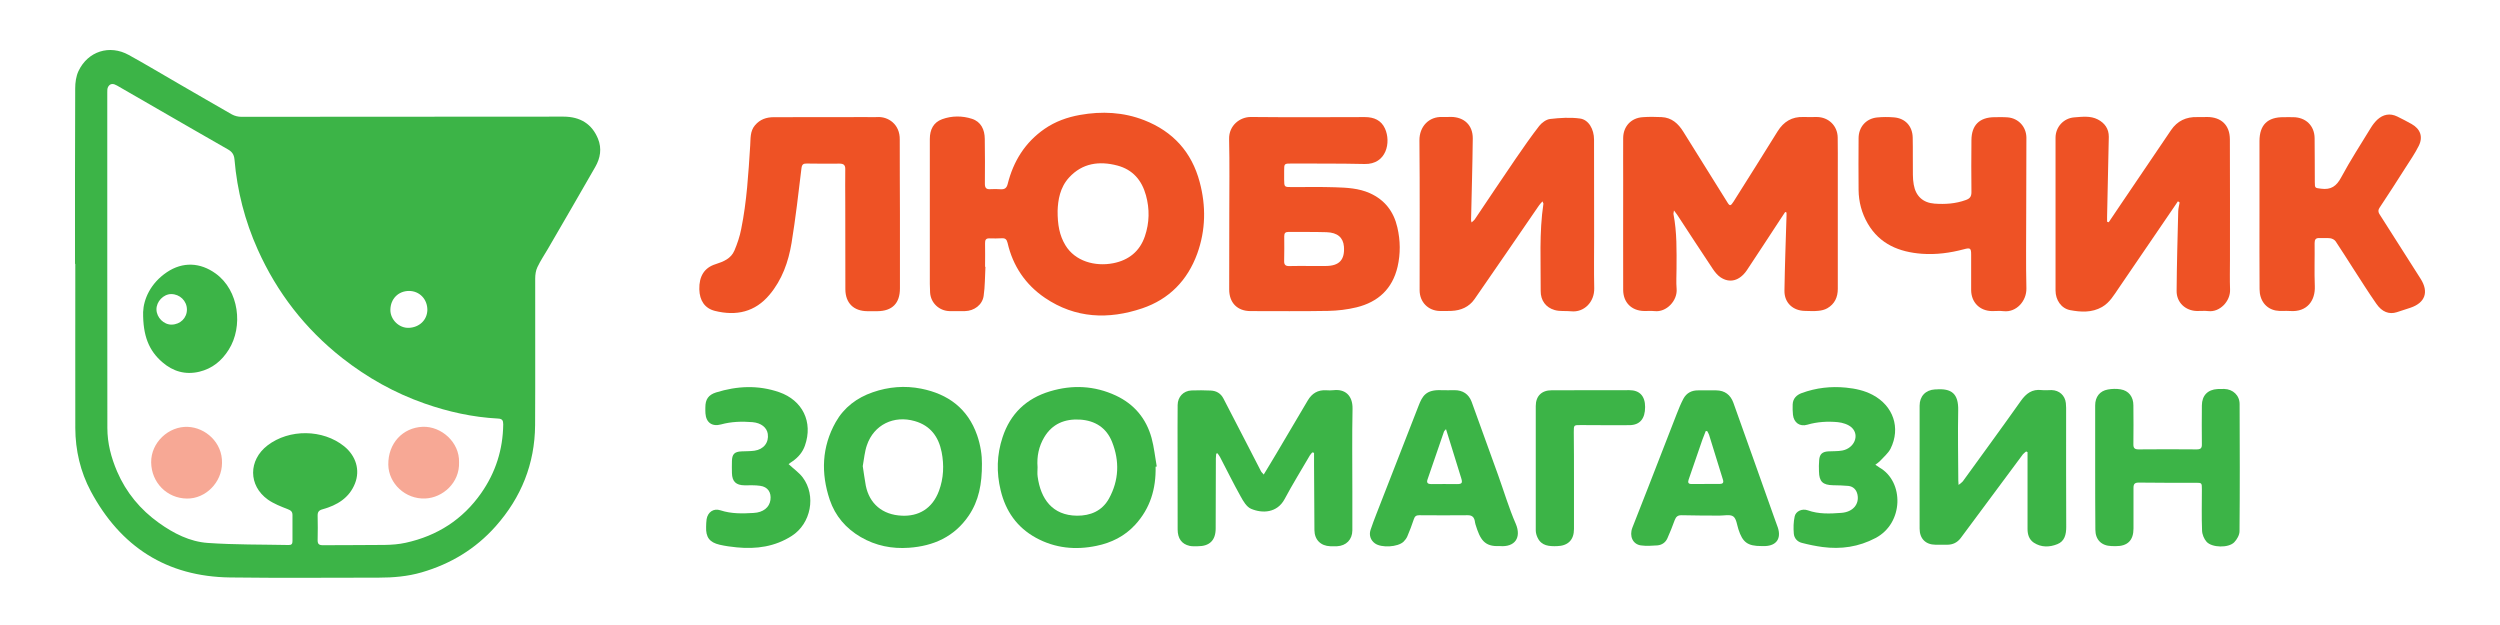
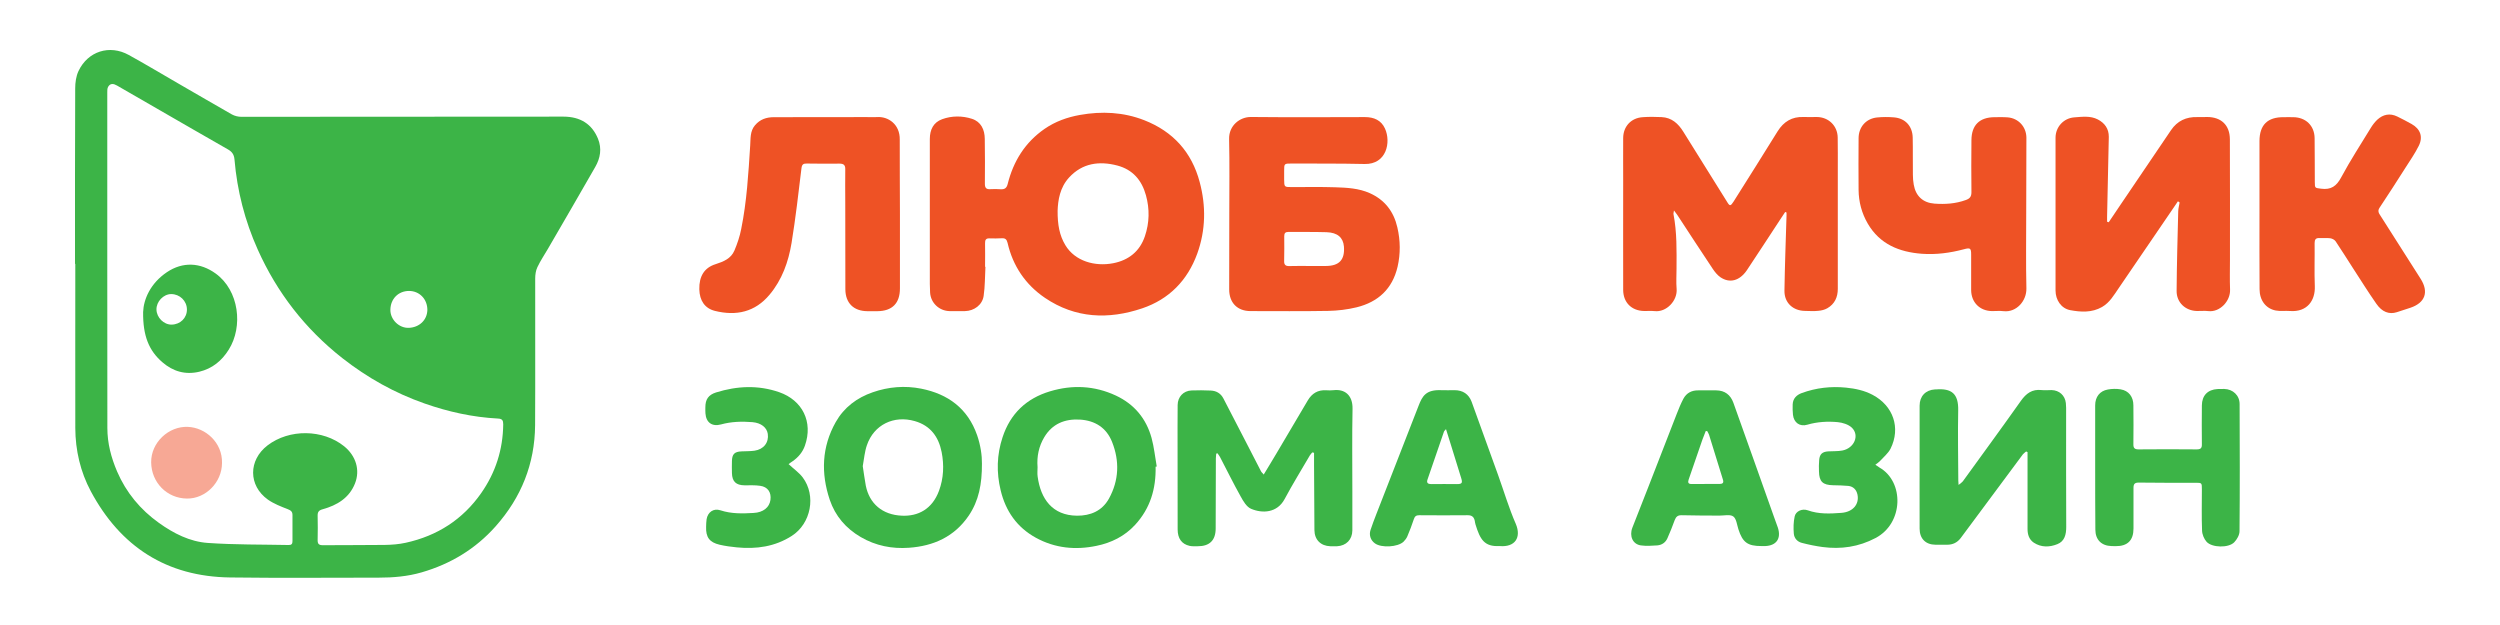
<svg xmlns="http://www.w3.org/2000/svg" width="200" height="50" viewBox="0 0 200 50" fill="none">
  <path d="M6.001 21.112C6.001 16.435 5.994 11.751 6.016 7.075C6.016 6.605 6.084 6.098 6.281 5.682C7.03 4.101 8.763 3.548 10.299 4.396C11.631 5.13 12.94 5.917 14.265 6.681C15.695 7.506 17.117 8.338 18.555 9.156C18.775 9.277 19.055 9.345 19.304 9.345C27.893 9.345 36.482 9.337 45.071 9.33C46.44 9.33 47.364 9.935 47.84 11.1C48.158 11.887 48.029 12.644 47.621 13.355C46.372 15.542 45.101 17.722 43.837 19.901C43.55 20.393 43.232 20.862 42.99 21.377C42.861 21.649 42.816 21.982 42.816 22.285C42.808 26.197 42.831 30.102 42.808 34.014C42.785 37.101 41.703 39.795 39.653 42.103C38.041 43.919 36.05 45.115 33.735 45.788C32.615 46.114 31.457 46.212 30.299 46.212C26.342 46.212 22.377 46.25 18.419 46.197C13.334 46.136 9.641 43.738 7.265 39.303C6.433 37.744 6.031 36.027 6.024 34.241C6.016 29.867 6.024 25.486 6.024 21.112C6.009 21.112 6.009 21.112 6.001 21.112ZM8.582 20.998C8.589 25.41 8.589 29.829 8.589 34.241C8.589 35.459 8.892 36.609 9.369 37.722C10.095 39.409 11.23 40.771 12.713 41.831C13.886 42.671 15.188 43.337 16.626 43.435C18.775 43.586 20.931 43.556 23.088 43.601C23.315 43.609 23.406 43.511 23.398 43.284C23.391 42.587 23.391 41.899 23.398 41.203C23.398 40.93 23.27 40.832 23.02 40.733C22.475 40.522 21.907 40.302 21.431 39.969C19.857 38.842 19.864 36.814 21.401 35.633C23.141 34.301 25.827 34.332 27.53 35.701C28.476 36.466 28.824 37.601 28.4 38.675C27.939 39.84 26.962 40.423 25.812 40.741C25.502 40.824 25.404 40.961 25.411 41.263C25.426 41.906 25.426 42.55 25.411 43.193C25.404 43.495 25.494 43.617 25.82 43.617C27.469 43.601 29.127 43.617 30.776 43.594C31.344 43.586 31.919 43.541 32.464 43.42C34.976 42.867 37.019 41.566 38.502 39.44C39.653 37.79 40.235 35.959 40.258 33.946C40.258 33.635 40.182 33.499 39.834 33.484C37.821 33.378 35.869 32.947 33.97 32.281C31.571 31.441 29.384 30.215 27.386 28.649C24.412 26.31 22.165 23.412 20.621 19.969C19.592 17.676 18.971 15.262 18.759 12.758C18.722 12.349 18.555 12.13 18.215 11.94C16.429 10.926 14.65 9.89 12.872 8.868C11.707 8.195 10.534 7.521 9.369 6.848C9.096 6.689 8.831 6.636 8.65 6.946C8.574 7.075 8.582 7.264 8.582 7.423C8.574 11.948 8.582 16.473 8.582 20.998ZM34.189 24.805C34.197 23.934 33.561 23.276 32.721 23.276C31.866 23.276 31.238 23.912 31.23 24.789C31.223 25.561 31.919 26.265 32.721 26.227C33.523 26.189 34.166 25.629 34.189 24.805Z" fill="#3CB447" />
  <path d="M78.835 21.346C78.79 22.126 78.805 22.913 78.691 23.677C78.585 24.396 77.927 24.873 77.201 24.888C76.784 24.895 76.368 24.895 75.952 24.888C75.135 24.865 74.461 24.237 74.408 23.412C74.378 22.951 74.386 22.482 74.386 22.012C74.386 18.38 74.393 14.748 74.386 11.116C74.386 10.366 74.681 9.784 75.377 9.534C76.149 9.254 76.981 9.254 77.753 9.504C78.48 9.738 78.775 10.366 78.782 11.108C78.797 12.304 78.805 13.507 78.79 14.702C78.79 15.035 78.903 15.156 79.229 15.134C79.501 15.111 79.781 15.126 80.061 15.141C80.371 15.156 80.53 15.05 80.613 14.725C81.067 12.902 82.006 11.388 83.572 10.306C84.427 9.716 85.388 9.375 86.402 9.194C88.15 8.883 89.876 8.967 91.54 9.617C93.841 10.518 95.339 12.167 95.975 14.566C96.489 16.488 96.459 18.41 95.778 20.295C94.999 22.436 93.523 23.942 91.374 24.668C88.68 25.576 86.031 25.478 83.595 23.828C82.036 22.769 81.03 21.278 80.606 19.432C80.538 19.152 80.424 19.046 80.152 19.061C79.826 19.076 79.493 19.084 79.168 19.069C78.88 19.054 78.797 19.19 78.805 19.455C78.82 20.083 78.805 20.718 78.805 21.346C78.812 21.339 78.82 21.339 78.835 21.346ZM84.609 16.852C84.601 17.979 84.76 18.834 85.229 19.614C86.001 20.9 87.598 21.339 89.051 21.059C90.299 20.817 91.185 20.105 91.593 18.895C91.957 17.82 91.979 16.723 91.677 15.626C91.344 14.415 90.617 13.567 89.384 13.242C87.939 12.864 86.591 13.045 85.532 14.195C84.79 14.998 84.639 16.019 84.609 16.852Z" fill="#EE5225" />
  <path d="M142.817 16.957C142.68 17.162 142.544 17.366 142.415 17.563C141.53 18.91 140.652 20.264 139.759 21.604C139.177 22.466 138.382 22.686 137.633 22.179C137.391 22.012 137.194 21.763 137.028 21.52C136.067 20.083 135.128 18.637 134.182 17.192C134.114 17.094 134.046 17.003 133.918 16.836C133.895 17.003 133.865 17.078 133.88 17.139C134.16 18.584 134.129 20.052 134.122 21.513C134.122 22.043 134.084 22.572 134.129 23.102C134.213 24.048 133.312 25.001 132.366 24.888C132.094 24.858 131.814 24.888 131.534 24.88C130.527 24.865 129.854 24.199 129.854 23.185C129.846 20.272 129.854 17.358 129.854 14.445C129.854 13.31 129.846 12.175 129.854 11.04C129.862 10.117 130.482 9.436 131.413 9.375C131.912 9.337 132.419 9.345 132.926 9.368C133.736 9.405 134.266 9.89 134.667 10.54C135.847 12.432 137.028 14.324 138.208 16.216C138.382 16.496 138.458 16.481 138.677 16.14C139.858 14.264 141.046 12.387 142.211 10.503C142.695 9.731 143.361 9.322 144.285 9.36C144.64 9.375 144.988 9.36 145.344 9.36C146.282 9.368 147.001 10.056 147.016 11.002C147.031 11.85 147.024 12.69 147.024 13.537C147.024 16.73 147.024 19.916 147.024 23.11C147.024 23.776 146.774 24.32 146.184 24.661C145.972 24.782 145.715 24.843 145.473 24.865C145.125 24.903 144.769 24.88 144.413 24.873C143.445 24.865 142.741 24.23 142.756 23.253C142.786 21.248 142.862 19.25 142.922 17.253C142.922 17.169 142.922 17.086 142.922 17.003C142.885 16.988 142.847 16.973 142.817 16.957Z" fill="#EE5225" />
  <path d="M98.343 17.101C98.343 15.111 98.373 13.113 98.328 11.123C98.305 10.033 99.198 9.352 100.076 9.359C103.11 9.39 106.152 9.375 109.194 9.367C109.913 9.367 110.496 9.617 110.798 10.283C111.298 11.38 110.919 13.158 109.171 13.12C107.234 13.075 105.289 13.09 103.345 13.082C102.732 13.082 102.732 13.082 102.732 13.68C102.732 13.907 102.732 14.134 102.732 14.361C102.739 14.967 102.739 14.967 103.36 14.967C104.51 14.967 105.653 14.944 106.803 14.982C107.749 15.012 108.695 15.057 109.58 15.451C110.783 15.988 111.502 16.927 111.79 18.198C112.032 19.242 112.047 20.294 111.805 21.346C111.389 23.117 110.246 24.161 108.528 24.585C107.787 24.766 107.015 24.857 106.25 24.872C104.185 24.91 102.119 24.887 100.045 24.887C98.986 24.887 98.335 24.221 98.335 23.154C98.343 21.134 98.343 19.121 98.343 17.101ZM104.722 21.278C105.176 21.278 105.63 21.278 106.084 21.278C107.151 21.27 107.597 20.771 107.514 19.719C107.454 19.008 107.007 18.607 106.129 18.576C105.108 18.546 104.094 18.561 103.072 18.554C102.83 18.554 102.739 18.652 102.739 18.894C102.747 19.56 102.747 20.226 102.732 20.892C102.724 21.187 102.853 21.293 103.14 21.285C103.662 21.27 104.192 21.278 104.722 21.278Z" fill="#EE5225" />
  <path d="M168.696 17.782C169.006 17.32 169.324 16.851 169.634 16.389C170.981 14.399 172.328 12.402 173.683 10.411C174.182 9.677 174.893 9.337 175.786 9.367C176.051 9.375 176.316 9.36 176.581 9.36C177.701 9.367 178.382 10.01 178.39 11.138C178.405 14.339 178.397 17.547 178.397 20.748C178.397 21.558 178.374 22.36 178.405 23.17C178.442 24.085 177.587 25.001 176.657 24.887C176.362 24.85 176.051 24.887 175.749 24.88C174.833 24.857 174.122 24.199 174.129 23.276C174.144 21.149 174.205 19.015 174.258 16.889C174.265 16.662 174.333 16.427 174.371 16.2C174.326 16.17 174.281 16.132 174.235 16.102C174.159 16.208 174.091 16.321 174.016 16.427C172.51 18.637 171.004 20.839 169.498 23.049C169.112 23.609 168.779 24.206 168.159 24.562C167.349 25.024 166.471 24.971 165.616 24.812C164.897 24.675 164.443 24.002 164.443 23.238C164.436 19.167 164.436 15.088 164.443 11.017C164.443 10.162 165.086 9.458 165.934 9.39C166.57 9.344 167.228 9.246 167.826 9.556C168.378 9.844 168.711 10.305 168.704 10.949C168.666 13.075 168.613 15.209 168.567 17.335C168.567 17.472 168.567 17.6 168.567 17.736C168.613 17.752 168.651 17.767 168.696 17.782Z" fill="#EE5225" />
-   <path d="M123.399 16.11C123.278 16.246 123.179 16.344 123.104 16.458C121.393 18.947 119.691 21.444 117.965 23.927C117.527 24.555 116.876 24.842 116.111 24.872C115.809 24.887 115.506 24.88 115.203 24.88C114.258 24.865 113.569 24.169 113.569 23.215C113.569 19.22 113.592 15.224 113.554 11.229C113.546 10.124 114.318 9.307 115.4 9.36C115.627 9.375 115.854 9.352 116.081 9.352C117.141 9.367 117.829 10.018 117.822 11.077C117.799 13.257 117.731 15.436 117.685 17.615C117.685 17.653 117.701 17.691 117.723 17.797C117.829 17.699 117.92 17.638 117.973 17.562C119.063 15.943 120.145 14.316 121.25 12.704C121.863 11.811 122.483 10.918 123.141 10.071C123.346 9.814 123.694 9.556 124.004 9.519C124.799 9.428 125.616 9.375 126.395 9.481C127.091 9.572 127.523 10.336 127.523 11.168C127.53 13.756 127.53 16.337 127.53 18.925C127.53 20.302 127.508 21.671 127.538 23.049C127.568 24.154 126.728 25.016 125.684 24.903C125.245 24.857 124.791 24.925 124.375 24.804C123.656 24.6 123.247 24.025 123.255 23.276C123.27 20.945 123.126 18.614 123.474 16.291C123.467 16.253 123.437 16.215 123.399 16.11Z" fill="#EE5225" />
  <path d="M71.995 17.131C71.995 19.114 71.995 21.089 71.995 23.071C71.995 24.267 71.375 24.887 70.187 24.895C69.922 24.895 69.657 24.895 69.392 24.895C68.287 24.887 67.636 24.244 67.629 23.14C67.621 20.816 67.629 18.501 67.621 16.178C67.621 15.292 67.606 14.415 67.621 13.529C67.629 13.196 67.478 13.09 67.16 13.09C66.29 13.098 65.419 13.098 64.549 13.083C64.269 13.075 64.156 13.151 64.118 13.454C63.876 15.451 63.649 17.456 63.323 19.447C63.074 20.945 62.566 22.383 61.568 23.571C60.41 24.963 58.904 25.296 57.194 24.872C56.384 24.668 55.968 24.048 55.945 23.147C55.922 22.103 56.346 21.414 57.247 21.134C57.882 20.93 58.48 20.688 58.753 20.044C58.987 19.492 59.184 18.909 59.297 18.319C59.744 16.117 59.873 13.877 60.016 11.637C60.054 11.085 59.994 10.495 60.402 10.018C60.803 9.549 61.31 9.375 61.908 9.375C64.383 9.375 66.85 9.375 69.324 9.367C69.604 9.367 69.876 9.382 70.156 9.367C71.049 9.299 72.003 9.942 71.98 11.168C71.972 13.143 71.995 15.133 71.995 17.131Z" fill="#EE5225" />
  <path d="M180.758 17.116C180.758 15.171 180.758 13.234 180.758 11.289C180.758 9.995 181.409 9.36 182.695 9.375C182.945 9.375 183.202 9.367 183.452 9.375C184.458 9.382 185.154 10.048 185.169 11.047C185.185 12.22 185.177 13.393 185.185 14.566C185.185 15.073 185.207 15.027 185.684 15.096C186.479 15.201 186.917 14.899 187.296 14.188C188.022 12.833 188.862 11.546 189.664 10.23C189.808 9.995 189.982 9.768 190.179 9.579C190.648 9.148 191.193 9.034 191.783 9.322C192.169 9.511 192.547 9.708 192.926 9.92C193.637 10.321 193.864 10.956 193.493 11.683C193.191 12.288 192.797 12.856 192.434 13.423C191.753 14.498 191.064 15.565 190.361 16.624C190.186 16.889 190.315 17.071 190.444 17.267C191.511 18.947 192.585 20.627 193.652 22.307C194.318 23.359 194.015 24.214 192.85 24.615C192.479 24.744 192.109 24.865 191.738 24.978C191.132 25.168 190.565 24.963 190.111 24.305C189.46 23.374 188.862 22.413 188.242 21.46C187.773 20.741 187.326 20.007 186.849 19.303C186.766 19.182 186.577 19.084 186.426 19.061C186.138 19.023 185.843 19.061 185.555 19.046C185.253 19.03 185.169 19.167 185.169 19.454C185.185 20.605 185.139 21.747 185.185 22.897C185.23 24.025 184.587 24.986 183.194 24.88C182.816 24.85 182.43 24.91 182.067 24.842C181.265 24.691 180.765 24.025 180.765 23.132C180.75 21.127 180.758 19.121 180.758 17.116Z" fill="#EE5225" />
  <path d="M162.097 17.093C162.097 19.083 162.066 21.081 162.112 23.071C162.134 24.093 161.294 25.001 160.303 24.895C159.993 24.857 159.675 24.887 159.357 24.887C158.381 24.872 157.7 24.191 157.692 23.207C157.685 22.262 157.692 21.316 157.692 20.37C157.692 19.855 157.624 19.802 157.117 19.939C156.012 20.234 154.893 20.385 153.75 20.302C151.941 20.166 150.383 19.537 149.421 17.888C148.937 17.055 148.695 16.147 148.687 15.186C148.672 13.809 148.68 12.439 148.687 11.062C148.687 10.169 149.278 9.488 150.163 9.397C150.61 9.352 151.071 9.352 151.525 9.39C152.418 9.465 152.993 10.086 153.016 10.994C153.039 11.993 153.016 12.984 153.031 13.983C153.031 14.248 153.054 14.513 153.099 14.77C153.258 15.686 153.833 16.223 154.764 16.291C155.611 16.352 156.444 16.299 157.261 16.003C157.579 15.89 157.715 15.739 157.715 15.376C157.692 13.991 157.708 12.598 157.715 11.213C157.723 10.01 158.358 9.382 159.569 9.375C159.925 9.375 160.28 9.36 160.628 9.39C161.484 9.465 162.104 10.154 162.112 11.009C162.104 13.037 162.097 15.065 162.097 17.093Z" fill="#EE5225" />
  <path d="M101.098 37.964C101.469 37.343 101.817 36.791 102.142 36.231C102.974 34.831 103.799 33.431 104.624 32.031C104.957 31.471 105.426 31.183 106.092 31.221C106.296 31.236 106.501 31.236 106.698 31.214C107.56 31.115 108.226 31.592 108.203 32.712C108.158 34.914 108.188 37.124 108.188 39.333C108.188 40.37 108.196 41.399 108.188 42.436C108.181 43.17 107.696 43.662 106.962 43.7C106.788 43.707 106.607 43.707 106.433 43.7C105.661 43.677 105.161 43.185 105.154 42.406C105.139 40.665 105.131 38.925 105.124 37.184C105.124 36.866 105.124 36.549 105.124 36.223C105.078 36.216 105.033 36.2 104.98 36.193C104.919 36.269 104.844 36.344 104.791 36.428C104.11 37.593 103.406 38.736 102.77 39.924C102.172 41.044 100.984 41.089 100.084 40.703C99.728 40.552 99.463 40.098 99.259 39.727C98.676 38.683 98.147 37.608 97.594 36.549C97.541 36.45 97.466 36.359 97.397 36.261C97.367 36.269 97.329 36.276 97.299 36.291C97.291 36.42 97.269 36.549 97.269 36.677C97.261 38.546 97.261 40.408 97.254 42.277C97.254 43.23 96.762 43.707 95.801 43.7C95.589 43.7 95.37 43.715 95.165 43.669C94.537 43.526 94.212 43.079 94.212 42.353C94.204 39.613 94.204 36.882 94.204 34.142C94.204 33.56 94.204 32.984 94.212 32.402C94.219 31.751 94.666 31.267 95.317 31.236C95.831 31.214 96.353 31.221 96.868 31.244C97.314 31.267 97.662 31.471 97.874 31.88C98.487 33.068 99.1 34.256 99.713 35.436C100.099 36.185 100.485 36.934 100.871 37.684C100.901 37.759 100.984 37.828 101.098 37.964Z" fill="#3CB447" />
  <path d="M162.089 36.117C162.006 36.193 161.9 36.261 161.832 36.344C160.447 38.206 159.063 40.067 157.685 41.929C157.405 42.3 157.133 42.678 156.853 43.049C156.581 43.404 156.225 43.578 155.778 43.578C155.461 43.578 155.15 43.578 154.833 43.578C154.046 43.571 153.569 43.087 153.569 42.292C153.561 40.075 153.569 37.85 153.569 35.633C153.569 34.573 153.569 33.514 153.569 32.455C153.569 31.698 154.046 31.198 154.795 31.153C154.817 31.153 154.848 31.153 154.87 31.153C156.127 31.055 156.686 31.486 156.656 32.84C156.618 34.71 156.656 36.571 156.664 38.44C156.664 38.523 156.679 38.614 156.686 38.796C156.845 38.66 156.966 38.592 157.042 38.486C158.586 36.352 160.145 34.225 161.666 32.076C162.089 31.478 162.566 31.115 163.33 31.206C163.595 31.236 163.86 31.206 164.125 31.206C164.738 31.221 165.2 31.63 165.268 32.243C165.298 32.492 165.29 32.75 165.29 32.999C165.29 36.049 165.283 39.106 165.298 42.156C165.298 42.761 165.169 43.306 164.587 43.533C163.966 43.783 163.3 43.805 162.702 43.412C162.332 43.162 162.203 42.769 162.203 42.322C162.211 40.393 162.203 38.463 162.203 36.533C162.203 36.412 162.203 36.291 162.203 36.17C162.165 36.155 162.127 36.14 162.089 36.117Z" fill="#3CB447" />
  <path d="M92.448 37.336C92.486 39.091 92.025 40.665 90.814 41.982C89.966 42.905 88.9 43.427 87.711 43.669C86.039 44.018 84.397 43.859 82.868 43.019C81.355 42.186 80.454 40.892 80.053 39.228C79.705 37.797 79.743 36.375 80.205 34.982C80.825 33.091 82.112 31.872 84.004 31.305C85.797 30.767 87.56 30.851 89.27 31.645C90.738 32.334 91.692 33.477 92.123 35.028C92.327 35.769 92.403 36.556 92.539 37.321C92.509 37.321 92.479 37.328 92.448 37.336ZM83.005 37.374C83.005 37.623 82.974 37.881 83.012 38.13C83.254 39.909 84.185 41.233 86.153 41.256C87.242 41.263 88.165 40.877 88.718 39.886C89.52 38.425 89.573 36.889 88.968 35.361C88.521 34.226 87.613 33.643 86.395 33.567C85.184 33.499 84.185 33.9 83.542 34.975C83.103 35.709 82.936 36.519 83.005 37.374Z" fill="#3CB447" />
  <path d="M78.555 37.086C78.563 38.72 78.306 40.06 77.496 41.255C76.346 42.943 74.681 43.684 72.713 43.821C71.359 43.919 70.057 43.662 68.862 42.966C67.666 42.269 66.819 41.278 66.38 39.984C65.668 37.858 65.737 35.762 66.856 33.771C67.522 32.591 68.552 31.819 69.823 31.38C71.087 30.941 72.388 30.835 73.697 31.093C75.846 31.524 77.42 32.674 78.169 34.816C78.449 35.625 78.563 36.45 78.555 37.086ZM69.021 37.29C69.104 37.805 69.164 38.334 69.263 38.849C69.55 40.287 70.587 41.187 72.146 41.255C73.447 41.316 74.575 40.733 75.12 39.265C75.491 38.259 75.536 37.215 75.332 36.17C75.09 34.952 74.446 34.051 73.183 33.688C71.51 33.204 69.914 33.976 69.354 35.61C69.172 36.132 69.127 36.708 69.021 37.29Z" fill="#3CB447" />
  <path d="M167.614 37.419C167.614 35.754 167.614 34.089 167.614 32.425C167.614 31.759 167.977 31.274 168.628 31.161C168.954 31.1 169.309 31.093 169.642 31.146C170.301 31.252 170.671 31.744 170.671 32.432C170.679 33.469 170.687 34.498 170.671 35.535C170.664 35.845 170.77 35.951 171.088 35.951C172.639 35.936 174.19 35.936 175.741 35.951C176.059 35.951 176.158 35.845 176.15 35.535C176.135 34.498 176.142 33.469 176.15 32.432C176.158 31.638 176.612 31.169 177.406 31.123C177.58 31.116 177.762 31.116 177.936 31.116C178.632 31.131 179.169 31.63 179.169 32.326C179.184 35.716 179.192 39.106 179.162 42.497C179.162 42.799 178.957 43.155 178.738 43.382C178.284 43.851 176.96 43.821 176.528 43.344C176.324 43.117 176.173 42.754 176.165 42.444C176.12 41.346 176.15 40.249 176.15 39.152C176.15 38.622 176.15 38.622 175.635 38.622C174.122 38.622 172.609 38.63 171.095 38.607C170.77 38.607 170.679 38.728 170.679 39.031C170.687 40.113 170.687 41.195 170.679 42.285C170.679 43.231 170.202 43.7 169.256 43.692C169.143 43.692 169.029 43.692 168.916 43.685C168.114 43.662 167.629 43.178 167.629 42.368C167.614 40.726 167.614 39.069 167.614 37.419Z" fill="#3CB447" />
  <path d="M140.917 43.685C139.812 43.685 139.411 43.397 139.071 42.338C138.957 41.982 138.912 41.498 138.662 41.316C138.412 41.134 137.943 41.248 137.565 41.248C136.558 41.24 135.544 41.248 134.538 41.218C134.228 41.21 134.084 41.331 133.978 41.604C133.796 42.095 133.607 42.595 133.388 43.072C133.236 43.405 132.949 43.601 132.585 43.632C132.147 43.662 131.7 43.692 131.269 43.632C130.626 43.541 130.33 42.898 130.588 42.217C130.996 41.157 131.413 40.105 131.829 39.053C132.601 37.071 133.365 35.081 134.144 33.098C134.303 32.689 134.47 32.281 134.674 31.895C134.924 31.433 135.34 31.221 135.862 31.229C136.339 31.229 136.823 31.221 137.3 31.229C137.988 31.236 138.443 31.592 138.67 32.22C139.767 35.277 140.849 38.342 141.939 41.407C142.037 41.679 142.143 41.952 142.234 42.224C142.506 43.087 142.113 43.647 141.22 43.685C141.121 43.692 141.015 43.685 140.917 43.685ZM136.573 34.483C136.536 34.483 136.498 34.483 136.46 34.483C136.369 34.71 136.278 34.937 136.195 35.164C135.824 36.231 135.453 37.305 135.09 38.372C135.022 38.577 135.045 38.721 135.31 38.721C136.066 38.713 136.823 38.713 137.58 38.713C137.837 38.713 137.913 38.607 137.83 38.357C137.459 37.169 137.096 35.974 136.725 34.785C136.694 34.68 136.626 34.589 136.573 34.483Z" fill="#3CB447" />
  <path d="M119.956 43.684C118.745 43.745 118.412 43.162 118.041 41.959C118.011 41.861 117.996 41.762 117.981 41.664C117.913 41.346 117.738 41.21 117.398 41.218C116.112 41.233 114.825 41.225 113.539 41.218C113.297 41.218 113.183 41.301 113.107 41.535C112.956 42.005 112.774 42.459 112.585 42.913C112.517 43.071 112.404 43.215 112.283 43.336C111.821 43.775 110.512 43.843 109.997 43.472C109.657 43.23 109.505 42.822 109.642 42.398C109.778 41.967 109.952 41.543 110.111 41.119C111.231 38.228 112.358 35.345 113.486 32.462C113.788 31.683 114.076 31.161 115.302 31.214C115.658 31.229 116.006 31.214 116.361 31.214C117.027 31.214 117.496 31.524 117.731 32.144C118.442 34.097 119.146 36.049 119.85 38.009C120.319 39.311 120.712 40.65 121.265 41.914C121.719 42.988 121.219 43.798 119.956 43.684ZM115.68 34.331C115.582 34.445 115.536 34.475 115.521 34.52C115.075 35.807 114.636 37.086 114.197 38.372C114.106 38.645 114.25 38.728 114.507 38.728C115.188 38.72 115.869 38.72 116.55 38.728C116.951 38.728 117.02 38.645 116.899 38.259C116.634 37.396 116.369 36.526 116.096 35.663C115.968 35.247 115.839 34.831 115.68 34.331Z" fill="#3CB447" />
  <path d="M150.028 37.177C150.179 37.275 150.27 37.351 150.361 37.404C152.336 38.532 152.306 41.853 150.043 43.042C148.696 43.753 147.281 43.957 145.798 43.761C145.238 43.685 144.686 43.571 144.141 43.428C143.785 43.337 143.535 43.057 143.505 42.694C143.467 42.239 143.475 41.763 143.573 41.316C143.664 40.892 144.171 40.666 144.618 40.824C145.503 41.142 146.411 41.097 147.311 41.029C148.235 40.961 148.757 40.333 148.598 39.568C148.515 39.175 148.257 38.91 147.856 38.872C147.455 38.834 147.054 38.827 146.653 38.819C145.821 38.804 145.533 38.532 145.518 37.714C145.51 37.412 145.503 37.109 145.533 36.806C145.571 36.33 145.783 36.14 146.26 36.11C146.638 36.087 147.024 36.11 147.387 36.042C148.341 35.86 148.787 34.824 148.144 34.211C147.871 33.953 147.41 33.81 147.024 33.772C146.207 33.696 145.389 33.742 144.587 33.976C143.982 34.158 143.505 33.81 143.437 33.181C143.407 32.909 143.407 32.629 143.414 32.349C143.437 31.872 143.732 31.592 144.148 31.441C145.291 31.025 146.472 30.889 147.682 31.01C148.424 31.085 149.15 31.237 149.816 31.592C151.458 32.463 152.071 34.226 151.246 35.891C151.05 36.276 150.671 36.579 150.369 36.912C150.285 37.003 150.172 37.063 150.028 37.177Z" fill="#3CB447" />
  <path d="M63.088 37.131C63.496 37.51 63.92 37.805 64.215 38.191C65.312 39.651 64.881 41.891 63.337 42.875C61.99 43.737 60.507 43.942 58.949 43.79C58.487 43.745 58.025 43.684 57.571 43.578C56.754 43.389 56.459 42.973 56.489 42.148C56.497 41.944 56.497 41.74 56.527 41.543C56.618 40.968 57.087 40.642 57.632 40.824C58.51 41.112 59.395 41.089 60.288 41.036C61.06 40.998 61.552 40.59 61.635 39.999C61.718 39.386 61.423 38.947 60.81 38.864C60.401 38.804 59.985 38.826 59.569 38.826C58.88 38.819 58.57 38.524 58.555 37.843C58.547 37.525 58.547 37.215 58.555 36.897C58.563 36.329 58.759 36.132 59.334 36.11C59.675 36.095 60.016 36.102 60.356 36.057C61.098 35.951 61.521 35.398 61.423 34.71C61.347 34.203 60.893 33.832 60.197 33.772C59.35 33.703 58.51 33.726 57.685 33.953C56.974 34.15 56.489 33.809 56.436 33.075C56.421 32.909 56.429 32.75 56.429 32.583C56.429 31.948 56.671 31.592 57.284 31.395C58.964 30.873 60.644 30.79 62.331 31.373C64.208 32.023 65.055 33.764 64.397 35.641C64.215 36.17 63.867 36.579 63.413 36.897C63.285 36.972 63.179 37.063 63.088 37.131Z" fill="#3CB447" />
-   <path d="M125.918 38.425C125.918 39.727 125.918 41.02 125.918 42.322C125.918 43.192 125.442 43.669 124.556 43.692C123.936 43.707 123.323 43.684 123.005 43.011C122.922 42.837 122.861 42.625 122.861 42.435C122.854 39.121 122.854 35.807 122.861 32.485C122.861 31.683 123.33 31.221 124.14 31.221C126.206 31.213 128.279 31.213 130.345 31.213C131.17 31.213 131.609 31.683 131.609 32.56C131.609 33.506 131.185 34.006 130.353 34.013C129.051 34.021 127.757 34.013 126.456 34.006C125.903 34.006 125.903 33.998 125.903 34.566C125.918 35.86 125.918 37.139 125.918 38.425Z" fill="#3CB447" />
  <path d="M11.45 24.963C11.488 23.942 12.033 22.663 13.349 21.777C14.621 20.922 16.02 20.991 17.254 21.883C19.131 23.238 19.464 26.129 18.298 27.975C17.738 28.868 16.982 29.488 15.945 29.738C14.825 30.003 13.841 29.715 12.994 28.982C11.927 28.066 11.427 26.885 11.45 24.963ZM14.954 24.751C14.946 24.07 14.386 23.526 13.69 23.526C13.069 23.533 12.502 24.131 12.517 24.767C12.532 25.41 13.107 25.977 13.728 25.97C14.431 25.955 14.961 25.433 14.954 24.751Z" fill="#3CB447" />
-   <path d="M36.724 36.98C36.785 38.623 35.415 39.818 34.03 39.879C32.434 39.954 31.087 38.683 31.064 37.177C31.041 35.467 32.214 34.211 33.818 34.143C35.309 34.09 36.77 35.384 36.724 36.98Z" fill="#F7A895" />
  <path d="M17.761 37.048C17.753 38.584 16.459 39.901 14.961 39.885C13.349 39.87 12.116 38.599 12.093 36.995C12.07 35.391 13.508 34.081 15.029 34.15C16.429 34.203 17.806 35.398 17.761 37.048Z" fill="#F7A895" />
</svg>